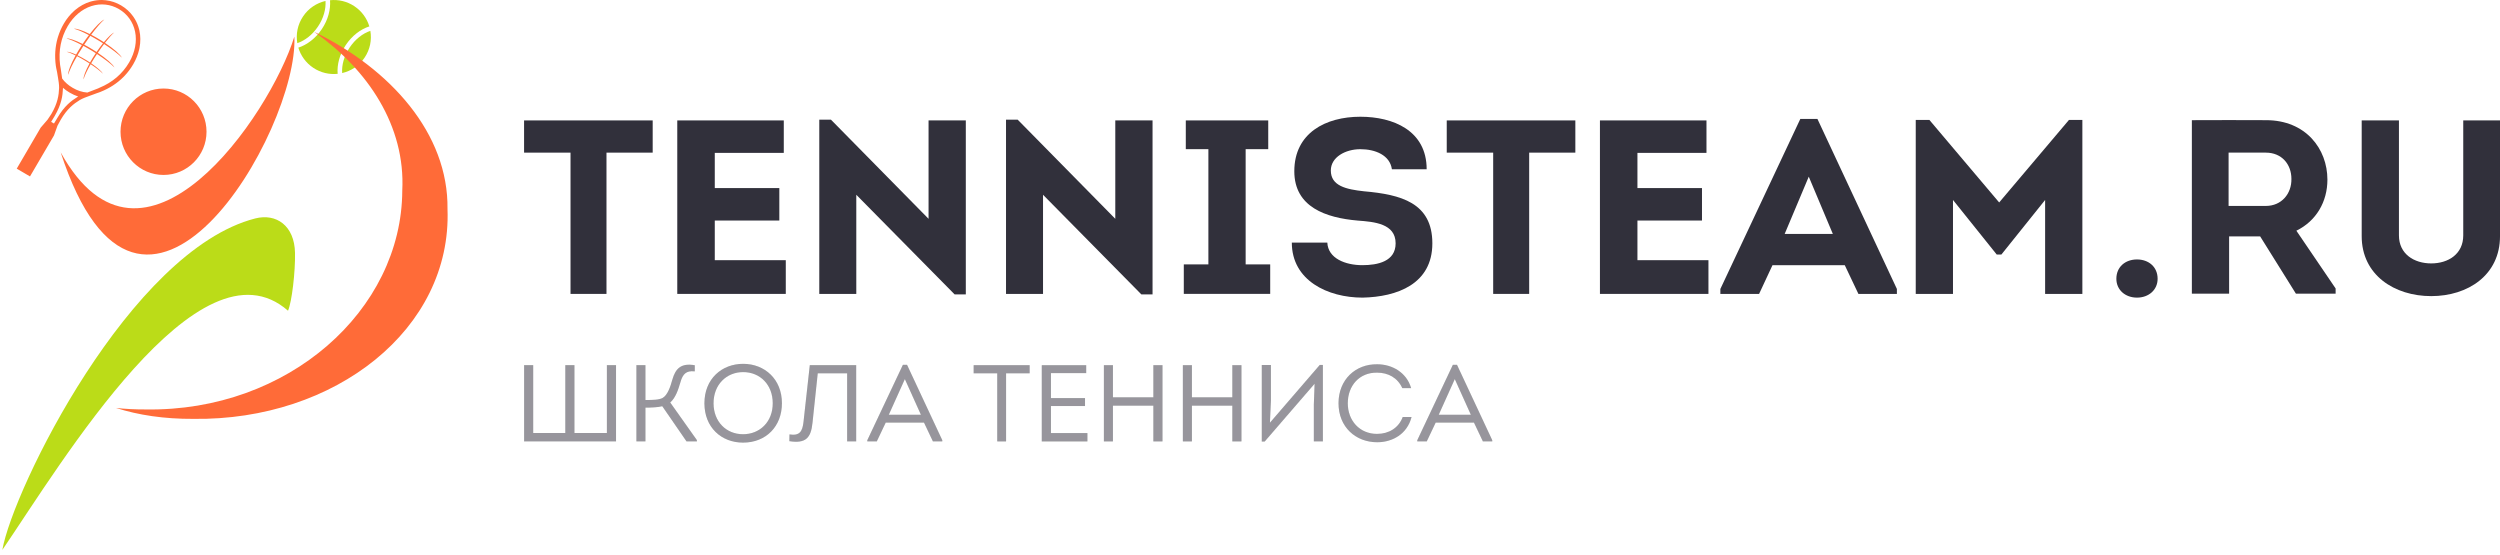
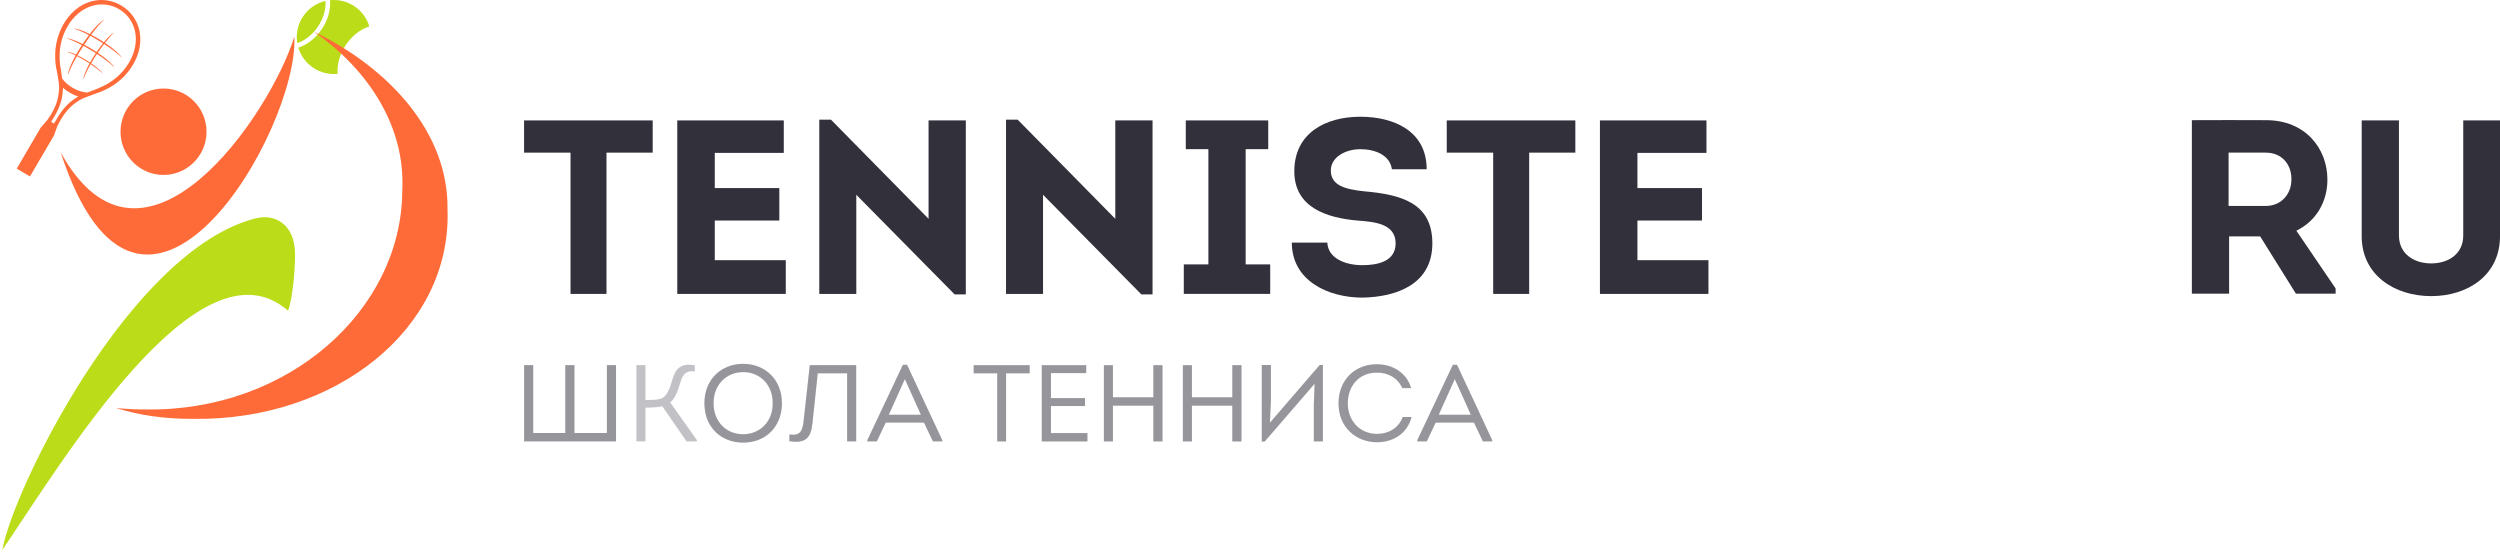
<svg xmlns="http://www.w3.org/2000/svg" width="932" height="207" viewBox="0 0 932 207" fill="none">
  <g clip-path="url(#clip0_26_255)">
    <path fill-rule="evenodd" clip-rule="evenodd" d="M137.689 9.843C136.795 6.875 134.905 4.183 132.12 2.326C129.336 0.47 126.116 -0.241 123.033 0.08C123.308 3.484 122.323 7.357 119.996 10.829C117.67 14.301 114.473 16.707 111.219 17.762C112.113 20.73 114.003 23.422 116.788 25.279C119.572 27.135 122.792 27.846 125.875 27.525C125.6 24.133 126.585 20.26 128.912 16.776C131.238 13.293 134.435 10.886 137.689 9.843Z" fill="#BBDC18" />
-     <path fill-rule="evenodd" clip-rule="evenodd" d="M138.068 11.505C135.237 12.456 132.418 14.622 130.344 17.727C128.27 20.833 127.353 24.259 127.56 27.238C130.871 26.471 133.908 24.511 135.936 21.463C137.987 18.403 138.641 14.851 138.068 11.505Z" fill="#BBDC18" />
    <path fill-rule="evenodd" clip-rule="evenodd" d="M110.838 16.089C113.668 15.138 116.487 12.972 118.561 9.866C120.635 6.772 121.552 3.335 121.346 0.355C118.034 1.123 114.998 3.094 112.969 6.142C110.93 9.19 110.265 12.743 110.838 16.089Z" fill="#BBDC18" />
    <path fill-rule="evenodd" clip-rule="evenodd" d="M166.83 77.959C167.222 49.762 145.51 25.671 117.152 11.879C137.258 26.022 151.181 47.042 149.967 71.033C149.806 115.662 107.405 153.485 54.374 152.642C50.47 152.662 46.756 152.471 43.222 152.08C51.644 154.77 61.21 156.205 72.061 156.155C124.932 156.888 168.507 122.628 166.83 77.959ZM28.356 20.351C26.75 19.618 25.465 19.236 24.853 19.327C25.616 19.497 26.79 19.969 28.185 20.662C26.348 23.964 25.294 26.695 25.425 27.889C25.826 26.373 27.011 23.874 28.717 20.933C29.791 21.485 30.966 22.148 32.191 22.9C32.602 23.151 32.993 23.402 33.375 23.653C31.889 26.363 31.036 28.602 31.146 29.586C31.478 28.351 32.421 26.313 33.797 23.934C35.864 25.299 37.521 26.594 38.394 27.518C37.932 26.634 36.266 25.149 33.987 23.593C34.63 22.489 35.362 21.324 36.156 20.13C39.087 22.037 41.435 23.864 42.67 25.149C42.038 23.934 39.659 21.846 36.457 19.688C37.25 18.504 38.043 17.399 38.795 16.406C41.787 18.343 44.186 20.21 45.441 21.505C44.798 20.28 42.389 18.162 39.127 15.984C40.452 14.268 41.666 12.902 42.58 12.079C41.686 12.511 40.291 13.836 38.735 15.733C38.304 15.452 37.852 15.161 37.39 14.88C36.216 14.157 35.071 13.515 33.987 12.953C35.874 10.413 37.621 8.385 38.896 7.251C37.671 7.833 35.654 9.851 33.455 12.682C30.735 11.316 28.517 10.564 27.543 10.714C28.767 10.995 30.775 11.838 33.144 13.093C32.371 14.107 31.588 15.211 30.805 16.386C28.035 14.99 25.766 14.207 24.782 14.358C26.027 14.639 28.095 15.522 30.524 16.807C29.731 18.012 28.998 19.206 28.356 20.351ZM31.387 16.647C32.16 15.482 32.933 14.378 33.676 13.354C34.8 13.966 36.005 14.649 37.24 15.412C37.631 15.653 38.013 15.894 38.394 16.135C37.621 17.098 36.818 18.192 36.005 19.377C35.563 19.086 35.102 18.795 34.63 18.504C33.516 17.821 32.421 17.199 31.387 16.647ZM31.096 17.088C32.17 17.671 33.315 18.333 34.479 19.056C34.901 19.317 35.312 19.568 35.704 19.829L35.664 19.889C34.881 21.063 34.178 22.218 33.566 23.302C33.154 23.031 32.733 22.76 32.291 22.489C31.096 21.756 29.932 21.124 28.888 20.612C29.571 19.487 30.303 18.303 31.096 17.088ZM29.711 37.315C30.725 36.693 32.301 36.12 33.345 35.749L33.556 35.669C33.817 35.578 34.047 35.488 34.278 35.408C34.519 35.317 34.76 35.237 34.971 35.157C35.332 35.026 35.664 34.906 35.945 34.795C36.366 34.665 36.808 34.514 37.24 34.344C37.24 34.344 37.43 34.273 37.46 34.253C40.823 32.918 43.684 31.051 46.033 28.692C46.173 28.552 46.304 28.411 46.444 28.271C47.669 26.976 48.743 25.54 49.667 23.964C50.721 22.157 51.474 20.27 51.895 18.383C51.935 18.182 51.975 17.992 52.016 17.791C52.427 15.613 52.427 13.444 51.965 11.377C51.965 11.357 51.955 11.336 51.955 11.326C51.915 11.156 51.875 10.985 51.825 10.815C51.484 9.51 50.972 8.285 50.309 7.151C50.088 6.779 49.857 6.428 49.606 6.077C48.442 4.45 46.936 3.065 45.139 2.011C43.343 0.957 41.395 0.315 39.418 0.094C38.996 0.044 38.565 0.014 38.133 0.004C36.828 -0.027 35.503 0.134 34.208 0.475C34.038 0.516 33.867 0.566 33.696 0.616C33.676 0.616 33.656 0.626 33.636 0.626C31.618 1.238 29.721 2.292 28.025 3.718C27.874 3.848 27.724 3.979 27.573 4.119C26.137 5.414 24.853 6.99 23.799 8.797C22.875 10.373 22.152 12.019 21.631 13.716C21.57 13.906 21.51 14.087 21.46 14.278C20.556 17.49 20.326 20.903 20.807 24.486C20.807 24.526 21.088 26.183 21.269 26.845C21.279 26.946 21.299 27.046 21.319 27.146C21.36 27.377 21.4 27.628 21.44 27.879C21.48 28.12 21.52 28.371 21.57 28.642L21.61 28.863C21.791 29.957 22.072 31.623 22.032 32.808C21.932 35.448 21.51 38.459 19.131 42.515L17.716 44.633L15.176 47.574L6.242 62.872L11.181 65.773L20.125 50.495L21.44 46.841L22.664 44.602C25.043 40.537 27.453 38.7 29.711 37.315ZM25.234 9.75C27.402 6.036 30.564 3.376 34.118 2.252C37.591 1.148 41.225 1.559 44.357 3.396C47.488 5.233 49.617 8.215 50.359 11.788C51.122 15.442 50.339 19.508 48.171 23.221C45.651 27.538 41.907 30.73 37.059 32.727C36.878 32.798 36.547 32.968 36.547 32.968L33.124 34.283L32.943 34.354L32.562 34.504C30.655 34.364 28.858 33.782 27.071 32.727C25.465 31.784 24.17 30.65 23.166 29.274L23.066 28.552L23.036 28.361L22.644 25.651C22.544 25.169 22.464 24.657 22.393 24.125C21.761 18.885 22.715 14.057 25.234 9.75ZM21.44 43.87L20.125 46.048L19.061 45.426L20.386 43.247C22.915 38.921 23.367 35.699 23.477 32.868V32.738C24.23 33.4 25.064 34.002 25.997 34.544C27.041 35.157 28.095 35.639 29.159 35.98L29.079 36.02C29.038 36.04 28.998 36.06 28.958 36.09C26.549 37.576 23.969 39.533 21.44 43.87ZM109.734 13.655C100.62 43.177 53.13 112.108 22.624 56.799C52.718 149.369 111.421 48.537 109.734 13.655ZM44.929 49.11C44.929 58.003 52.106 65.221 60.959 65.221C69.813 65.221 76.99 58.003 76.99 49.11C76.99 40.216 69.813 32.999 60.959 32.999C52.106 32.999 44.929 40.216 44.929 49.11Z" fill="#FF6B38" />
    <path fill-rule="evenodd" clip-rule="evenodd" d="M107.375 115.842C108.83 112.46 110.115 101.287 109.984 94.301C109.794 84.032 102.908 79.454 95.168 81.432C48.532 93.397 4.826 182.394 0.871 205.01C22.975 172.577 74.239 86.752 107.375 115.842Z" fill="#BBDC18" />
    <path d="M195.375 56.902V44.893H243.32V56.902H226.097V109.568H212.69V56.902H195.375Z" fill="#31303B" />
    <path d="M292.206 56.993H266.468V70.114H290.533V82.215H266.468V96.997H292.939V109.568H252.488V44.893H292.194V56.993H292.206Z" fill="#31303B" />
    <path d="M319.226 72.612V109.568H305.43V44.618H309.784L346.167 81.573V44.893H360.055V109.751H355.884L319.226 72.612Z" fill="#31303B" />
    <path d="M388.84 72.612V109.568H375.043V44.618H379.397L415.78 81.573V44.893H429.669V109.751H425.497L388.84 72.612Z" fill="#31303B" />
    <path d="M473.532 98.567V109.556H441.32V98.567H450.488V55.607H442.065V44.893H472.799V55.607H464.376V98.567H473.532Z" fill="#31303B" />
    <path d="M494.825 90.443C495.1 96.356 501.586 98.854 507.877 98.854C513.618 98.854 520.287 97.467 520.287 90.729C520.287 83.338 512.323 82.696 506.124 82.227C494.367 81.207 482.518 77.242 482.518 63.846C482.518 49.522 494.275 43.518 507.144 43.518C519.267 43.518 531.861 48.594 531.861 63.101H518.901C518.156 57.83 512.701 55.618 507.144 55.618C501.586 55.618 496.131 58.575 496.131 63.56C496.131 69.289 501.781 70.584 508.53 71.317C522.235 72.521 533.981 75.569 533.981 90.718C533.981 105.958 520.746 110.679 507.969 110.955C495.008 110.955 481.59 104.583 481.59 90.443H494.825Z" fill="#31303B" />
    <path d="M539.344 56.902V44.893H587.289V56.902H570.077V109.568H556.658V56.902H539.344Z" fill="#31303B" />
    <path d="M636.163 56.993H610.437V70.114H634.501V82.215H610.437V96.997H636.908V109.568H596.457V44.893H636.174V56.993H636.163Z" fill="#31303B" />
-     <path d="M660.786 98.854L655.79 109.568H641.352V107.723L671.157 44.343H677.539L707.161 107.723V109.568H692.815L687.727 98.854H660.786ZM665.324 87.211H683.281L674.308 65.863L665.324 87.211Z" fill="#31303B" />
-     <path d="M771.311 44.709H776.307V109.568H762.419V74.549L746.124 94.877H744.371L728.076 74.549V109.568H714.188V44.709H719.275L745.288 75.477L771.311 44.709Z" fill="#31303B" />
-     <path d="M788.98 103.93C788.98 99.495 792.315 96.722 796.669 96.722C801.024 96.722 804.359 99.495 804.359 103.93C804.359 108.09 801.024 110.954 796.669 110.954C792.315 110.954 788.98 108.09 788.98 103.93Z" fill="#31303B" />
    <path d="M870.719 107.54V109.476H855.914L842.587 88.128H831.013V109.476H817.125V44.801C826.384 44.801 835.551 44.709 844.799 44.801C859.604 44.801 867.66 55.515 867.66 66.974C867.66 75.202 863.5 82.398 856.086 86.008L870.719 107.54ZM844.707 76.772C850.54 76.772 854.333 72.246 854.241 66.699C854.241 61.245 850.631 56.902 844.707 56.902H830.819V76.76H844.707V76.772Z" fill="#31303B" />
    <path d="M880.438 88.036V44.893H894.326V87.761C894.326 94.694 899.975 98.2 906.358 98.2C912.741 98.2 918.298 94.694 918.298 87.761V44.893H932.004V88.036C932.004 102.543 920.063 110.393 906.358 110.393C892.664 110.393 880.438 102.543 880.438 88.036Z" fill="#31303B" />
    <g opacity="0.3">
      <path d="M195.398 136.13H198.779V161.432H210.742V136.13H214.157V161.432H226.246V136.13H229.661V164.56C218.225 164.56 206.789 164.56 195.387 164.56V136.13H195.398Z" fill="#31303B" />
      <path d="M240.615 149.125C243.342 149.125 245.829 149.079 247.089 148.311C248.877 147.257 249.943 144.129 250.676 141.447C251.776 137.666 253.69 135.191 259.018 136.165V138.445C255.798 138.078 254.538 139.465 253.69 142.421C252.831 145.343 251.856 148.311 249.863 150.053L259.798 164.068V164.56H255.936L246.895 151.44C245.394 151.886 242.208 151.967 240.627 151.967V164.56H237.246V136.13H240.627V149.125H240.615Z" fill="#31303B" />
      <path d="M277.01 165.007C268.988 165.007 262.605 159.404 262.605 150.339C262.605 141.241 269.08 135.637 277.055 135.637C285.031 135.637 291.505 141.321 291.505 150.339C291.494 158.957 285.592 165.007 277.01 165.007ZM277.01 161.879C283.278 161.879 288.079 157.249 288.079 150.339C288.079 143.43 283.358 138.72 277.044 138.72C270.856 138.72 266.009 143.349 266.009 150.339C266.02 157.249 270.776 161.879 277.01 161.879Z" fill="#31303B" />
      <path d="M302.898 157.65C302.325 163.334 300.331 165.408 294.27 164.469L294.315 161.948C298.143 162.555 299.117 160.813 299.529 157.444L301.89 136.119C307.218 136.119 313.933 136.119 319.193 136.119V164.549H315.813V139.167H304.858L302.898 157.65Z" fill="#31303B" />
      <path d="M330.204 157.536L326.869 164.56H323.328V164.113L336.598 136.004H338.145L351.288 164.113V164.56H347.793L344.459 157.536H330.204ZM331.35 154.614H343.313L337.331 141.333L331.35 154.614Z" fill="#31303B" />
      <path d="M362.977 139.178V136.13H383.855V139.178H375.066V164.56H371.766V139.178H362.977Z" fill="#31303B" />
      <path d="M404.941 139.098H391.797V148.403H404.494V151.371H391.797V161.443H405.388V164.572H388.371V136.142H404.941V139.098Z" fill="#31303B" />
      <path d="M429.965 164.56V151.233H414.908V164.56H411.527V136.13H414.908V148.116H429.965V136.13H433.38V164.56H429.965Z" fill="#31303B" />
      <path d="M459.406 164.56V151.233H444.349V164.56H440.969V136.13H444.349V148.116H459.406V136.13H462.821V164.56H459.406Z" fill="#31303B" />
      <path d="M471.483 164.595H470.383V136.084H473.798V149.411L473.431 157.582L491.995 136.05H493.175V164.56H489.795V150.867L490.081 143.063L471.483 164.595Z" fill="#31303B" />
      <path d="M513.412 135.798C518.901 135.798 524.355 138.766 526.074 144.69H522.774C521.021 140.828 517.525 138.926 513.412 138.926C506.857 138.8 502.457 143.716 502.457 150.339C502.457 156.757 506.811 161.753 513.366 161.753C517.72 161.753 521.422 159.553 522.934 155.45H526.234C524.607 161.833 519.107 164.87 513.412 164.87C505.47 164.87 498.996 159.266 498.996 150.328C499.008 141.447 505.39 135.683 513.412 135.798Z" fill="#31303B" />
      <path d="M535.231 157.536L531.896 164.56H528.355V164.113L541.625 136.004H543.172L556.316 164.113V164.56H552.821L549.486 157.536H535.231ZM536.365 154.614H548.329L542.347 141.333L536.365 154.614Z" fill="#31303B" />
    </g>
    <g opacity="0.3">
      <path d="M195.398 136.13H198.779V161.432H210.742V136.13H214.157V161.432H226.246V136.13H229.661V164.56C218.225 164.56 206.789 164.56 195.387 164.56V136.13H195.398Z" fill="#31303B" />
-       <path d="M240.615 149.125C243.342 149.125 245.829 149.079 247.089 148.311C248.877 147.257 249.943 144.129 250.676 141.447C251.776 137.666 253.69 135.191 259.018 136.165V138.445C255.798 138.078 254.538 139.465 253.69 142.421C252.831 145.343 251.856 148.311 249.863 150.053L259.798 164.068V164.56H255.936L246.895 151.44C245.394 151.886 242.208 151.967 240.627 151.967V164.56H237.246V136.13H240.627V149.125H240.615Z" fill="#31303B" />
      <path d="M277.01 165.007C268.988 165.007 262.605 159.404 262.605 150.339C262.605 141.241 269.08 135.637 277.055 135.637C285.031 135.637 291.505 141.321 291.505 150.339C291.494 158.957 285.592 165.007 277.01 165.007ZM277.01 161.879C283.278 161.879 288.079 157.249 288.079 150.339C288.079 143.43 283.358 138.72 277.044 138.72C270.856 138.72 266.009 143.349 266.009 150.339C266.02 157.249 270.776 161.879 277.01 161.879Z" fill="#31303B" />
      <path d="M302.898 157.65C302.325 163.334 300.331 165.408 294.27 164.469L294.315 161.948C298.143 162.555 299.117 160.813 299.529 157.444L301.89 136.119C307.218 136.119 313.933 136.119 319.193 136.119V164.549H315.813V139.167H304.858L302.898 157.65Z" fill="#31303B" />
      <path d="M330.204 157.536L326.869 164.56H323.328V164.113L336.598 136.004H338.145L351.288 164.113V164.56H347.793L344.459 157.536H330.204ZM331.35 154.614H343.313L337.331 141.333L331.35 154.614Z" fill="#31303B" />
      <path d="M362.977 139.178V136.13H383.855V139.178H375.066V164.56H371.766V139.178H362.977Z" fill="#31303B" />
      <path d="M404.941 139.098H391.797V148.403H404.494V151.371H391.797V161.443H405.388V164.572H388.371V136.142H404.941V139.098Z" fill="#31303B" />
      <path d="M429.965 164.56V151.233H414.908V164.56H411.527V136.13H414.908V148.116H429.965V136.13H433.38V164.56H429.965Z" fill="#31303B" />
      <path d="M459.406 164.56V151.233H444.349V164.56H440.969V136.13H444.349V148.116H459.406V136.13H462.821V164.56H459.406Z" fill="#31303B" />
      <path d="M471.483 164.595H470.383V136.084H473.798V149.411L473.431 157.582L491.995 136.05H493.175V164.56H489.795V150.867L490.081 143.063L471.483 164.595Z" fill="#31303B" />
      <path d="M513.412 135.798C518.901 135.798 524.355 138.766 526.074 144.69H522.774C521.021 140.828 517.525 138.926 513.412 138.926C506.857 138.8 502.457 143.716 502.457 150.339C502.457 156.757 506.811 161.753 513.366 161.753C517.72 161.753 521.422 159.553 522.934 155.45H526.234C524.607 161.833 519.107 164.87 513.412 164.87C505.47 164.87 498.996 159.266 498.996 150.328C499.008 141.447 505.39 135.683 513.412 135.798Z" fill="#31303B" />
      <path d="M535.231 157.536L531.896 164.56H528.355V164.113L541.625 136.004H543.172L556.316 164.113V164.56H552.821L549.486 157.536H535.231ZM536.365 154.614H548.329L542.347 141.333L536.365 154.614Z" fill="#31303B" />
    </g>
  </g>
  <defs>
    <clipPath id="clip0_26_255">
      <rect width="233" height="51.677" fill="white" transform="scale(4)" />
    </clipPath>
  </defs>
</svg>